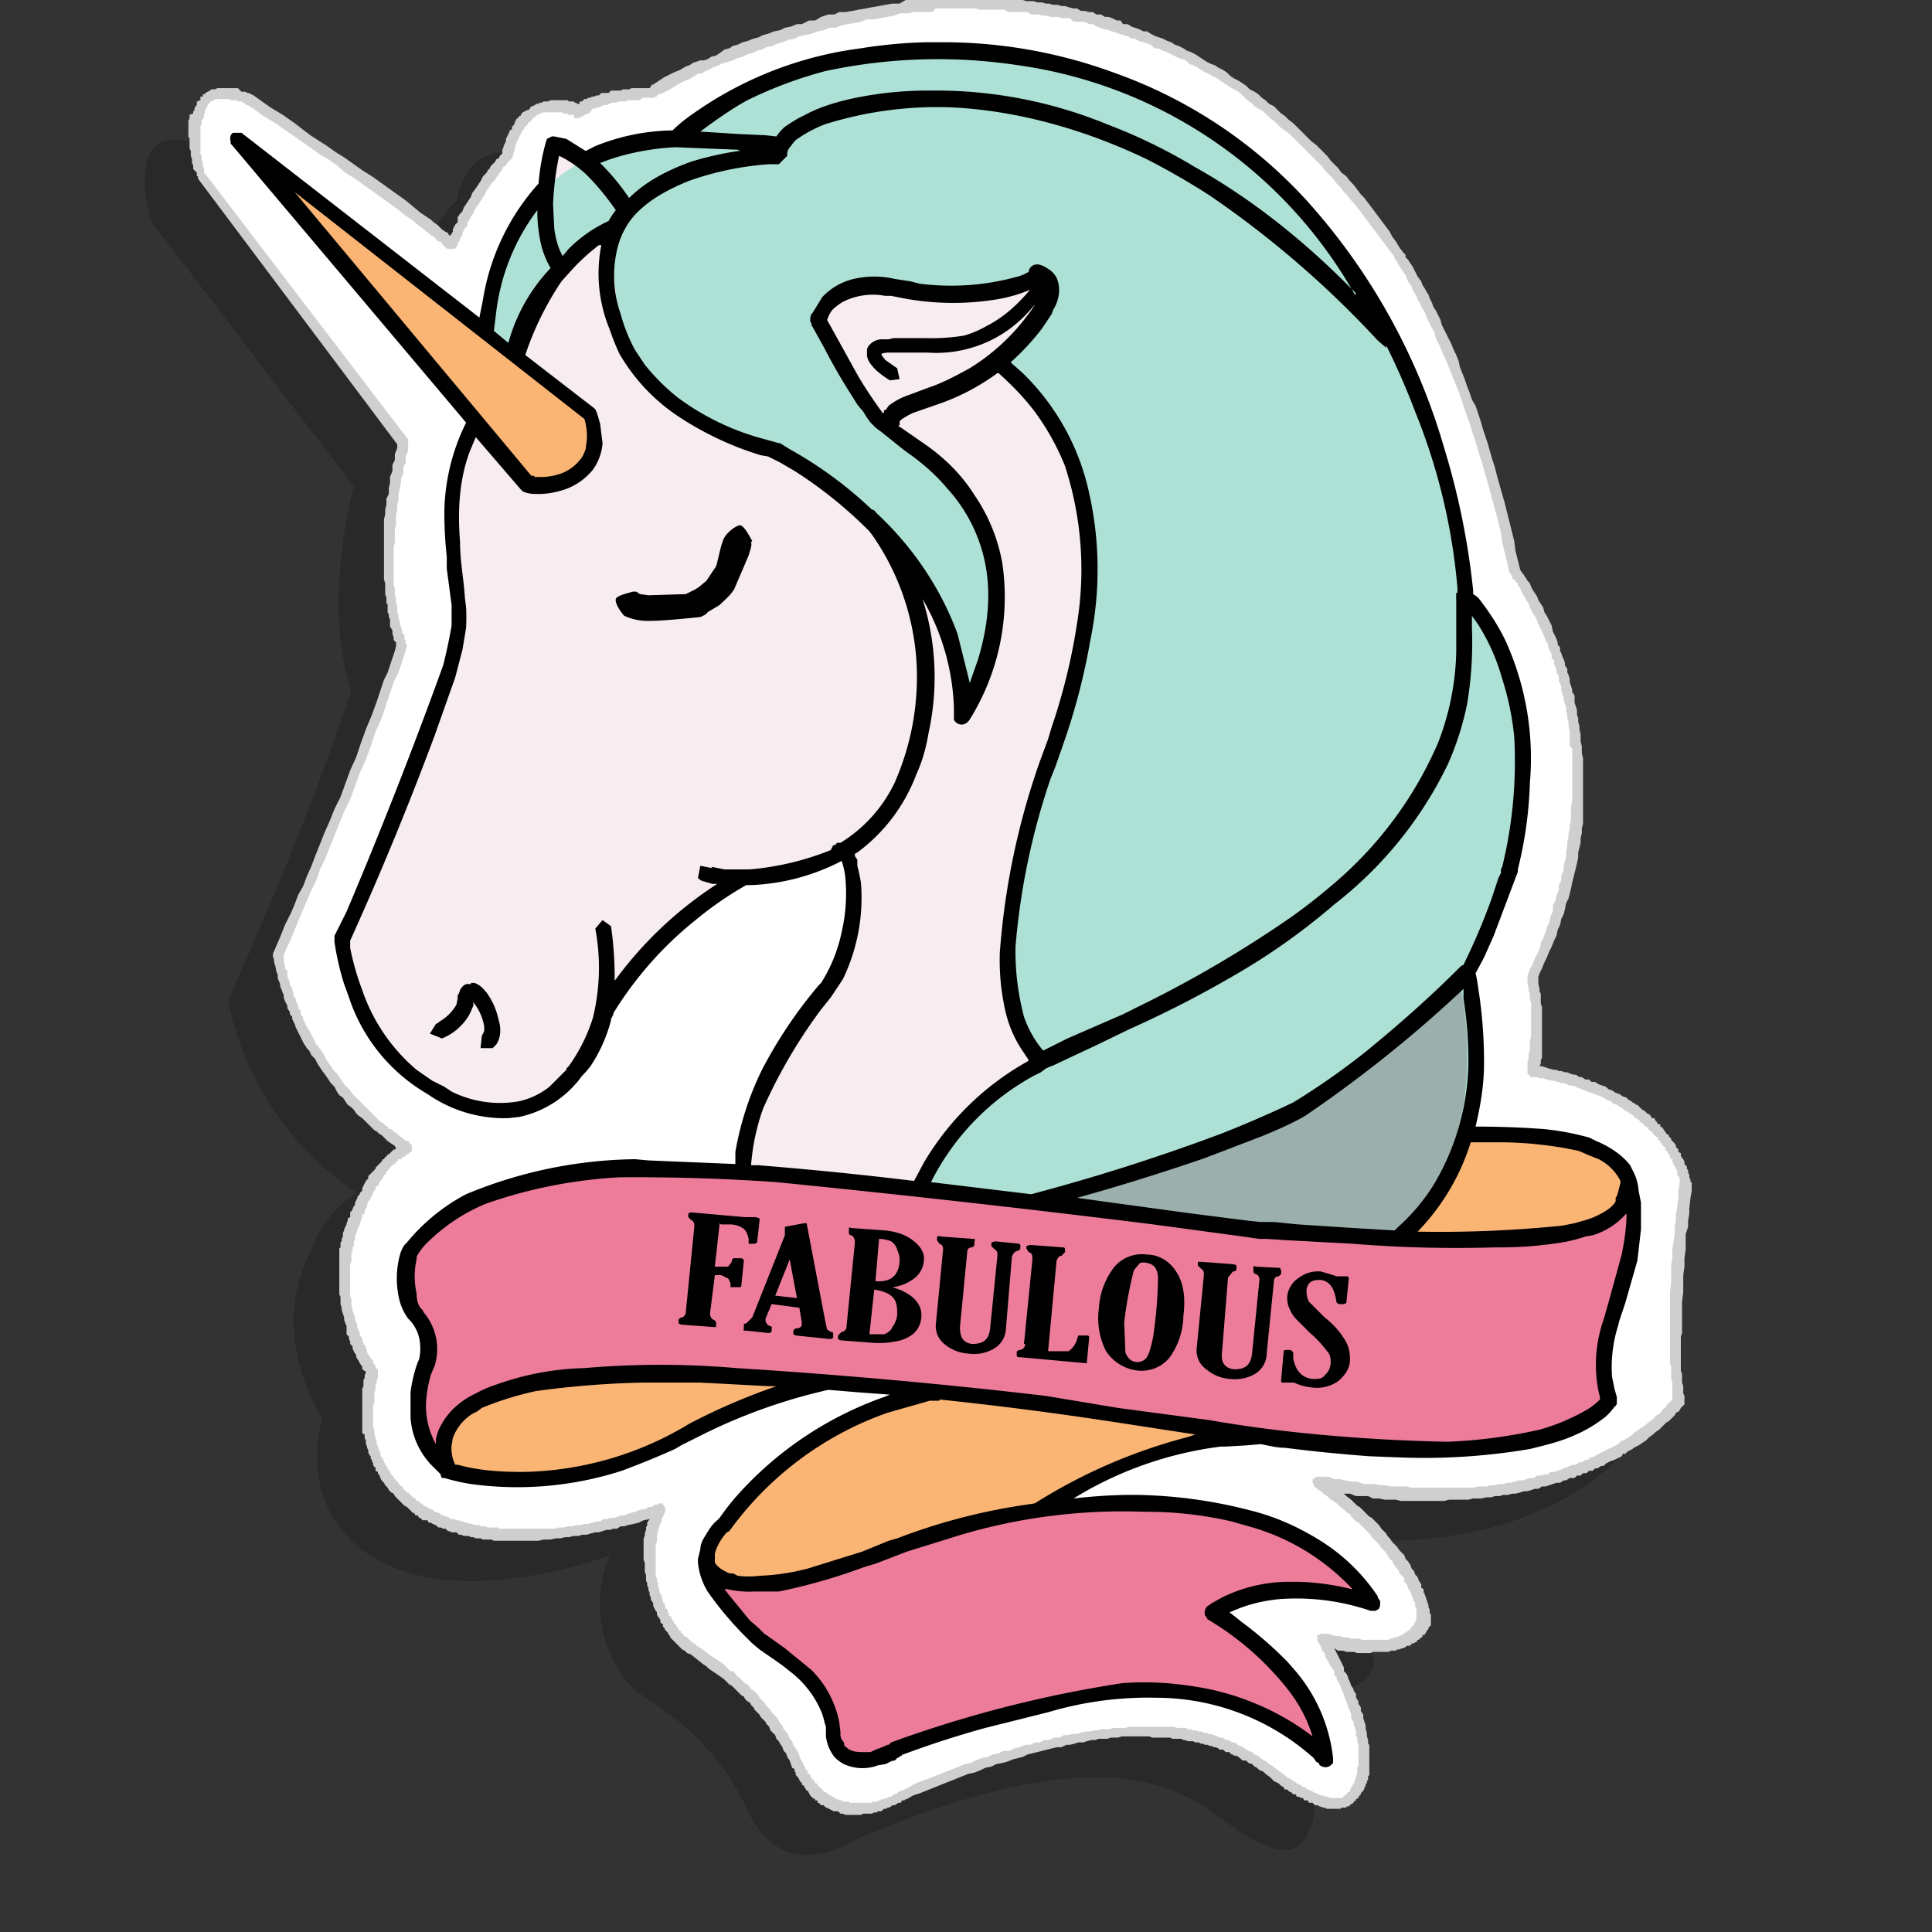
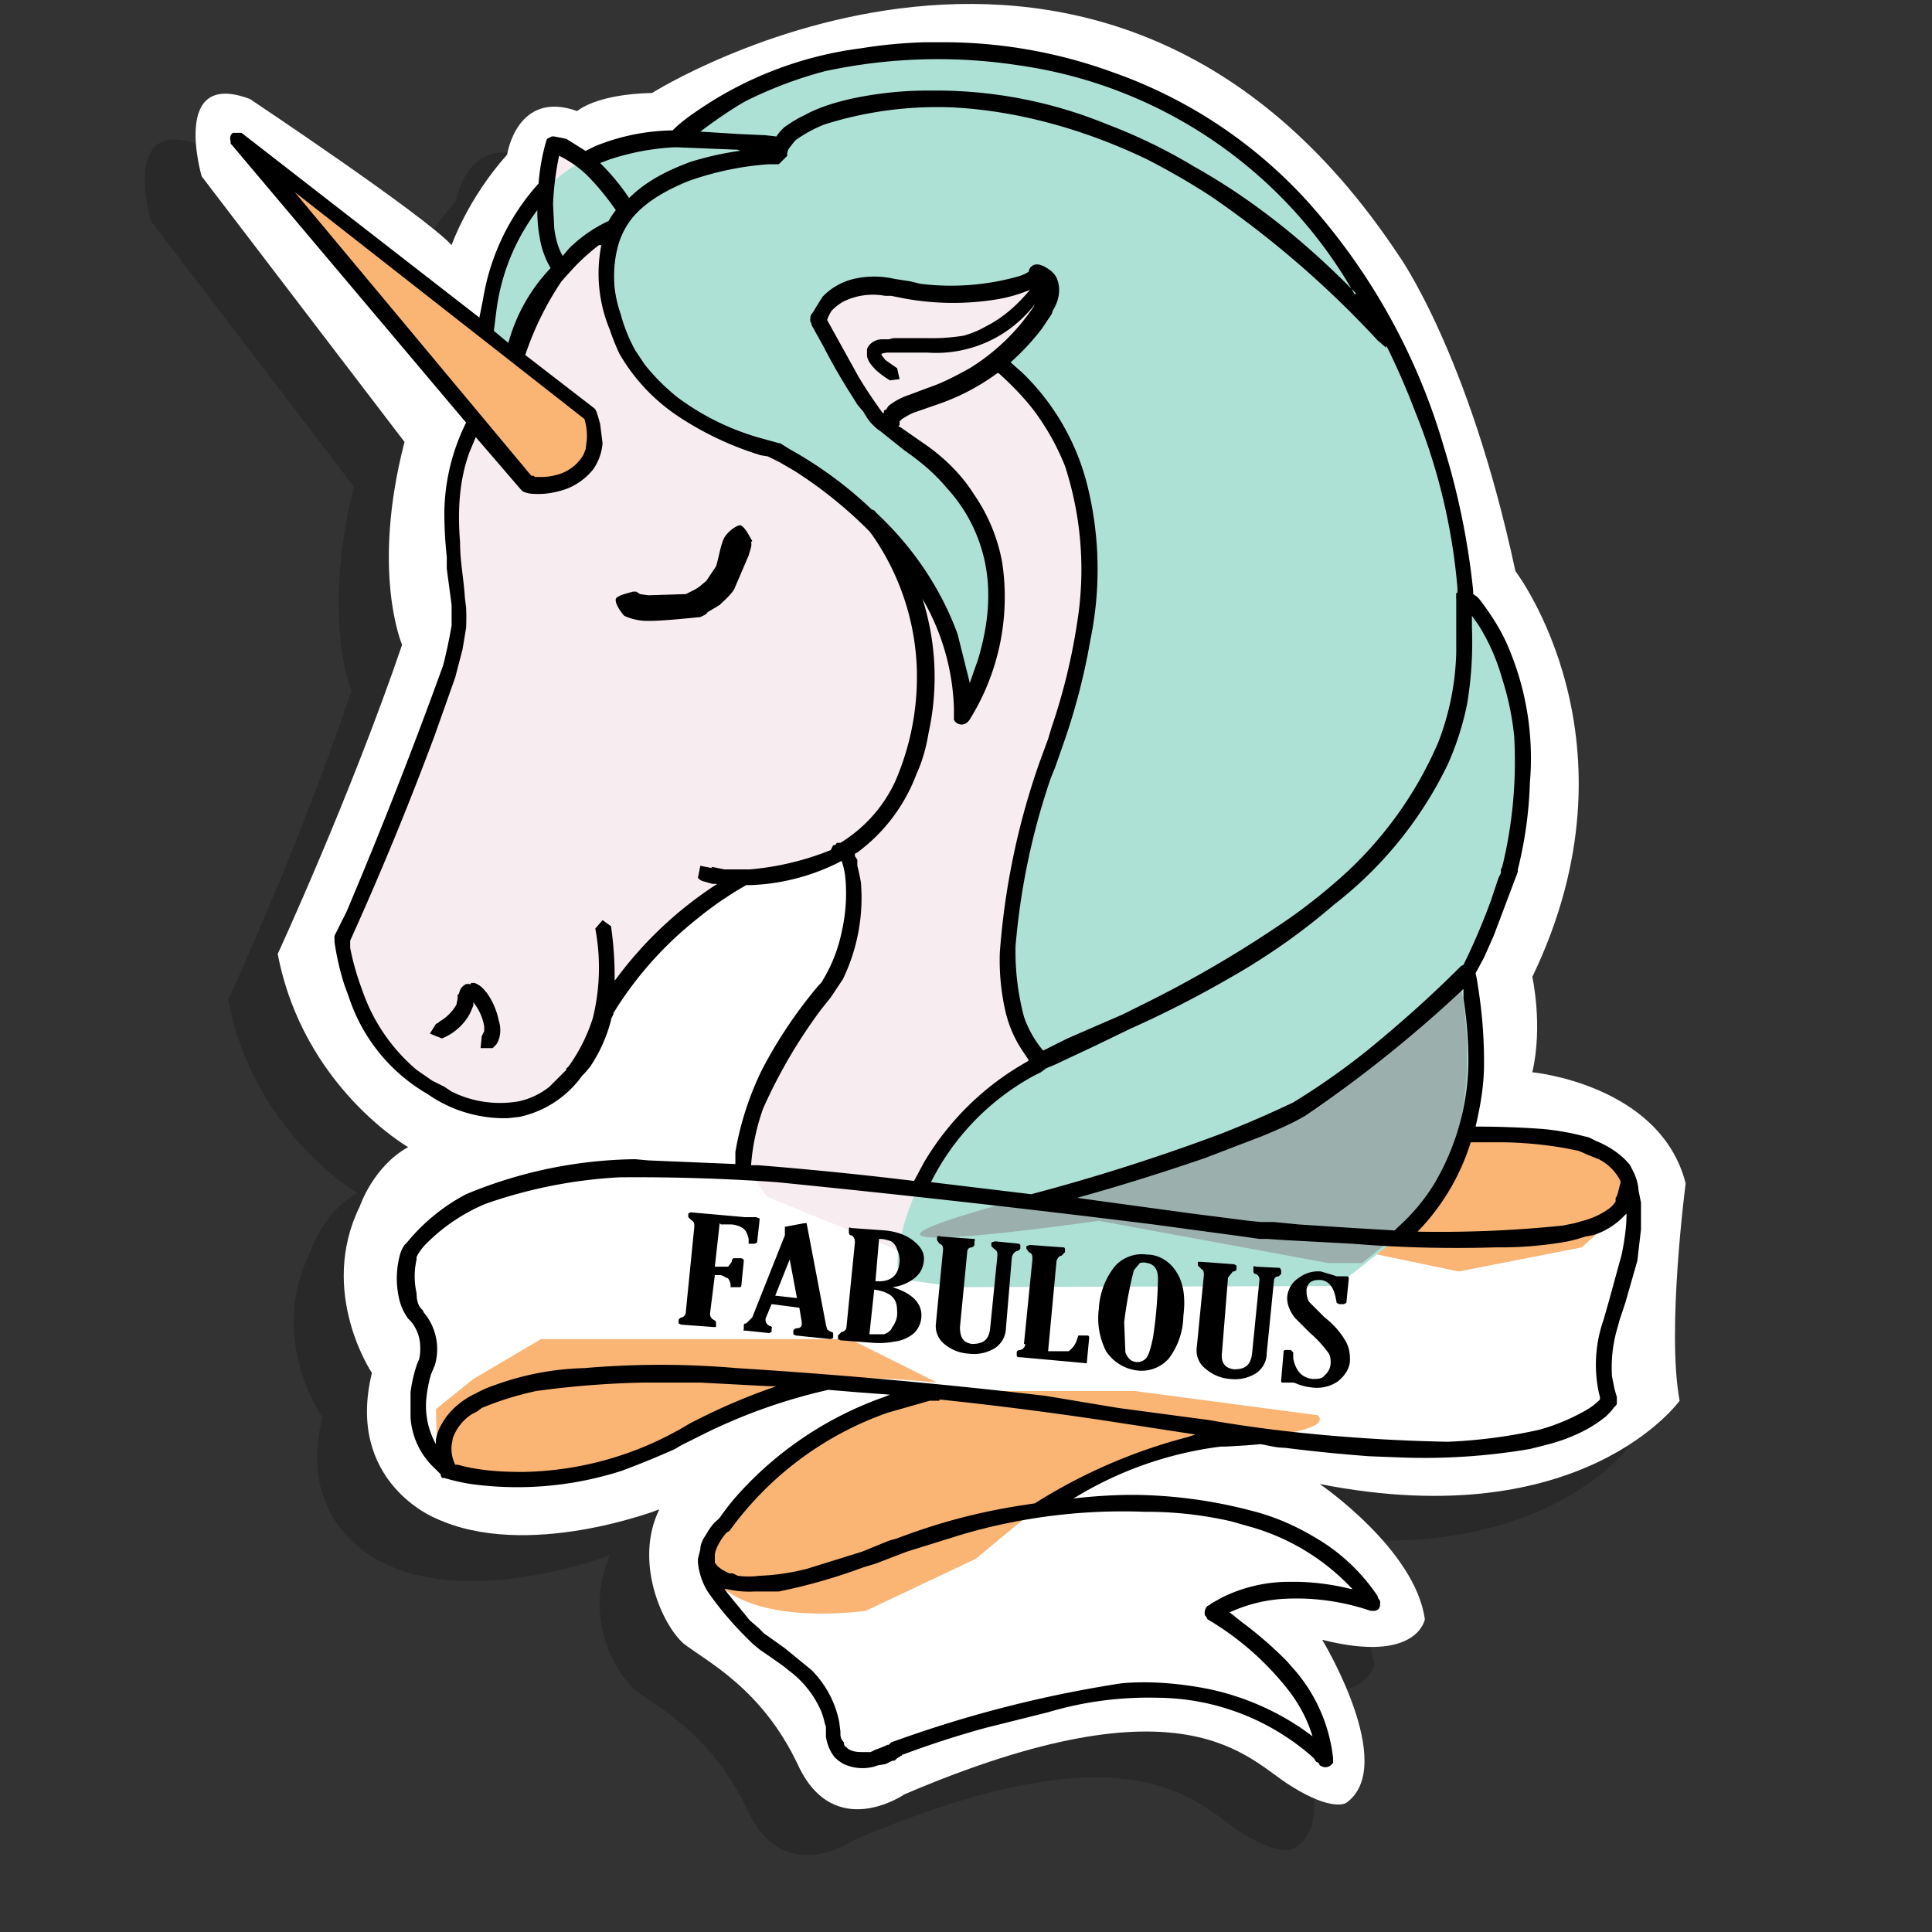
<svg xmlns="http://www.w3.org/2000/svg" viewBox="0 0 16 16" fill-rule="evenodd" clip-rule="evenodd" stroke-linejoin="round" stroke-miterlimit="1.41">
  <rect x="0" y="0" width="16" height="16" fill="#333333" stroke="none" />
  <path d="M1.65 1.2s1.44.96 1.67 1.2c0 0 .13-.37.46-.74 0 0 .08-.54.58-.36 0 0 .15-.15.62-.15 0 0 3.73-2.35 6.19 1.33 0 0 .57.8.96 2.62 0 0 1.08 1.42.14 3.37 0 0 .1.4 0 .78 0 0 1.07.12 1.28.93 0 0-.16 1.21-.06 1.8 0 0-.8 1.11-2.98.68 0 0 .79.54.87 1.12 0 0-.05.38-.85.18 0 0 .64 1.04.2 1.34 0 0-.1.1-.46-.13-.35-.22-.86-.93-3.2.07 0 0-.58.4-.88-.25-.3-.64-.76-.86-.94-1a1.02 1.02 0 0 1-.2-1.11s-1.12.43-1.86.07c0 0-.75-.3-.52-1.21 0 0-.46-.66-.1-1.37 0 0 .1-.33.39-.49 0 0-.86-.5-1.07-1.6 0 0 .6-1.3 1.02-2.56 0 0-.25-.6.02-1.69l-1.68-2.2s-.26-.88.4-.63" fill-opacity=".2" />
  <path d="M2.07.82s1.44.96 1.67 1.21c0 0 .13-.38.46-.75 0 0 .08-.54.58-.36 0 0 .15-.14.62-.15 0 0 3.73-2.35 6.18 1.34 0 0 .58.8.97 2.62 0 0 1.08 1.41.14 3.36 0 0 .09.4 0 .79 0 0 1.06.1 1.27.92 0 0-.16 1.22-.05 1.8 0 0-.8 1.12-2.98.69 0 0 .79.54.87 1.12 0 0-.06.37-.85.17 0 0 .63 1.04.2 1.35 0 0-.11.08-.46-.14-.36-.22-.86-.93-3.2.07 0 0-.58.4-.88-.24-.3-.64-.76-.86-.95-1.01-.18-.16-.41-.68-.2-1.11 0 0-1.1.43-1.86.07 0 0-.74-.3-.52-1.2 0 0-.45-.67-.1-1.38 0 0 .11-.33.4-.49 0 0-.87-.5-1.08-1.6 0 0 .6-1.3 1.03-2.56 0 0-.26-.6.02-1.68l-1.68-2.2s-.26-.89.4-.64" fill="#fff" />
-   <path d="M13.94 11.64l-.02.02-.01.02-.01.01-.02.01-.01.02-.01.01-.02.02-.02.02-.02.01-.02.02-.02.02-.02.02-.03.02-.02.02-.03.02-.03.03-.03.02-.03.02-.02.01-.02.01-.01.01-.02.01-.02.01-.02.02h-.02l-.01.02-.02.01-.02.01-.02.01-.03.01-.02.01-.02.01-.02.02h-.02l-.03.02h-.02l-.02.02h-.03l-.02.02h-.03l-.02.02h-.03l-.02.02H13l-.03.02h-.02l-.03.02h-.03l-.03.01-.03.01-.03.01h-.03l-.03.02h-.03l-.03.01-.03.01h-.03l-.03.01-.04.01h-.03l-.03.01h-.04l-.03.01h-.04l-.03.01h-.04l-.04.01h-.07l-.04.01H12l-.04.01h-.36l-.04-.01h-.09l-.05-.01h-.05l-.04-.02h-.1l-.05-.02h-.05l.02.02.04.03.03.03.02.02.02.01.02.02.02.02.02.02.02.02.02.01.02.02.02.02.02.02.02.03.02.02.02.02.01.02.02.02.02.03.02.02.02.02.02.03.02.02.02.02.01.03.02.02.02.03.01.03.02.02.01.03.02.02.01.03.02.03v.03l.02.01v.03l.01.01v.01l.01.02v.01l.01.02v.01l.01.02v.02l.01.02v.03l.01.01v.09l-.01.01-.01.01v.01l-.01.01-.01.02-.01.01v.01h-.02v.02h-.01l-.01.01-.01.01h-.01l-.01.02h-.01l-.01.01h-.02v.01l-.02.01h-.02l-.01.01-.02.01h-.01l-.02.01h-.02l-.01.01h-.04l-.02.01h-.13l-.02.01h-.11l-.03-.01h-.06l-.03-.01h-.04l-.03-.02.02.04.02.04.02.04.02.04v.03l.02.02.01.02.01.03.01.02.01.03.02.03V14l.02.03v.03l.02.03v.02l.02.03v.03l.02.03v.03l.01.03.01.03v.03l.01.03v.03l.01.03v.03l.01.01v.25l-.01.01v.03l-.01.01v.02h-.01v.02l-.01.01v.01l-.01.02-.02.02v.01l-.01.01-.01.01v.01l-.02.01v.01l-.02.01v.01l-.02.01-.02.02h-.02v.01h-.04l-.01.01h-.11l-.02-.01h-.01l-.03-.01-.02-.01h-.02l-.02-.02h-.03l-.01-.02h-.03l-.01-.02h-.02l-.01-.01h-.02l-.01-.02h-.02l-.02-.02h-.01l-.02-.02h-.02l-.01-.02-.02-.01-.02-.02-.04-.02-.03-.03-.04-.03-.02-.02-.03-.01-.02-.02-.02-.01-.02-.02-.03-.01-.02-.02h-.03l-.02-.02-.03-.02h-.02l-.01-.01h-.01l-.02-.02h-.03l-.02-.02h-.03l-.01-.01-.02-.01h-.02l-.01-.01h-.02l-.02-.01h-.02l-.02-.01h-.02l-.01-.01H9.9l-.02-.01h-.04l-.03-.01H9.8l-.02-.01h-.07l-.02-.01h-.15l-.02-.01h-.23l-.03.01H9.2l-.03.01H9.1l-.03.01h-.03l-.04.01-.03.01h-.04l-.03.01-.04.01h-.03l-.04.02h-.04l-.04.01-.04.01-.04.01-.04.01-.04.01-.04.01-.04.02-.04.01-.04.01-.05.02-.04.01-.05.01-.04.02-.05.01-.04.02-.05.02-.05.01-.05.02-.05.02-.05.02-.05.02-.05.02-.05.02-.05.02-.05.02-.06.02-.05.03H7.5l-.01.01h-.02l-.01.02h-.02l-.03.02h-.02l-.01.01-.02.01h-.01l-.01.01h-.02L7.3 15h-.03l-.01.01h-.02l-.02.01h-.07l-.02.01H7l-.02-.01h-.02L6.94 15H6.9l-.01-.01h-.01l-.01-.01h-.01l-.01-.01h-.01l-.01-.01-.01-.01H6.8l-.01-.01-.01-.01h-.01v-.02h-.02v-.01l-.02-.01-.02-.02-.01-.02-.01-.02h-.01l-.01-.02-.01-.01v-.01l-.02-.01v-.02h-.01l-.01-.02-.01-.02-.02-.02v-.02l-.01-.01v-.02l-.02-.01-.01-.03-.01-.03-.02-.03-.01-.03-.02-.02-.01-.03-.02-.03-.01-.02-.02-.02-.01-.03-.02-.02-.02-.02-.01-.03-.02-.02-.01-.02-.02-.02-.02-.02-.01-.02-.02-.02-.02-.02-.01-.02-.02-.02-.01-.02-.02-.01-.02-.02-.01-.02-.02-.01-.02-.02-.01-.01-.02-.02-.01-.01-.02-.02-.02-.01-.01-.01-.02-.02-.01-.01-.04-.03-.03-.02-.03-.02-.03-.02-.02-.02-.03-.02-.05-.04-.05-.04-.03-.01-.02-.02-.02-.01-.02-.02-.02-.02-.02-.02-.02-.02-.02-.02v-.01l-.01-.01-.01-.02-.01-.01-.01-.01-.01-.02-.01-.01v-.02l-.02-.01v-.02l-.01-.02-.01-.01-.01-.02v-.02l-.01-.01-.01-.02-.01-.02v-.02l-.01-.02-.01-.01v-.02l-.01-.02v-.02l-.01-.02v-.02l-.01-.02v-.02l-.01-.02v-.05l-.01-.02v-.08l-.01-.02v-.18l.01-.02v-.02l.01-.03v-.02l.01-.02v-.02l.02-.03-.05.01-.04.02-.04.01-.05.01-.03.01h-.03l-.03.02h-.03l-.03.01h-.03l-.03.01-.03.01h-.03l-.04.01-.03.01h-.04l-.03.01h-.04l-.04.01h-.03l-.04.01H4.6l-.04.01H4.5l-.04.01h-.37l-.02-.01H4l-.02-.01h-.04l-.02-.01H3.9l-.02-.01h-.04l-.02-.01H3.8l-.02-.02h-.04l-.02-.01h-.01l-.02-.02h-.02l-.02-.01h-.02l-.02-.02H3.6l-.01-.01h-.01l-.01-.01h-.02l-.01-.02H3.5l-.02-.02h-.01l-.01-.02h-.02l-.01-.02h-.01l-.02-.02-.02-.02-.01-.01-.02-.01-.02-.02-.01-.01-.02-.02-.01-.01-.02-.02-.01-.02-.02-.01-.02-.02-.01-.02-.02-.02-.01-.02-.02-.02-.01-.02-.01-.03h-.01v-.02l-.02-.01v-.03H3.1l-.01-.02v-.01l-.01-.02v-.01l-.01-.01v-.02l-.01-.01-.01-.02v-.02l-.01-.02v-.01l-.01-.02v-.03l-.01-.02v-.03L3 11.87v-.37l.01-.02v-.05l.01-.02v-.02l.01-.02v-.01L3 11.34v-.02l-.02-.03-.01-.02-.02-.03v-.02l-.01-.01-.01-.02-.01-.02v-.02l-.02-.02v-.02l-.01-.02v-.02l-.02-.02v-.07l-.01-.02-.01-.03v-.02l-.01-.03-.01-.03v-.02l-.01-.03v-.06l-.01-.02v-.38l.01-.01v-.04l.01-.01v-.02l.01-.02v-.03l.01-.02v-.01l.01-.02.01-.02v-.01l.01-.02v-.02l.02-.01v-.04l.02-.02v-.01l.01-.02.01-.01v-.02l.01-.02.01-.02v-.01l.02-.02v-.01L3 9.86v-.02l.01-.02.01-.02.01-.02.02-.02v-.02l.02-.02.02-.02.02-.02v-.01l.01-.01.01-.01.01-.01.01-.01.01-.01.01-.02h.01l.01-.02h.01l.01-.02h.01l.02-.02.02-.02h.01l.01-.01-.01-.02-.03-.02-.03-.02-.02-.02-.01-.01-.02-.02-.02-.01-.02-.02-.02-.01-.02-.02-.02-.02-.02-.02-.02-.02L3 9.26l-.03-.02-.02-.02-.02-.03-.02-.02-.03-.02-.02-.03-.02-.03-.03-.02-.02-.03L2.77 9l-.03-.03-.02-.03-.02-.03-.03-.04-.02-.03-.02-.03-.02-.04-.03-.03-.02-.04-.02-.02-.01-.02-.01-.01-.01-.02-.01-.02-.01-.02-.01-.02-.01-.02-.01-.02-.01-.02-.01-.03-.01-.02-.01-.02v-.02L2.4 8.4v-.02l-.02-.03v-.02l-.01-.02-.01-.02-.01-.03v-.02l-.01-.02-.01-.03-.01-.02v-.02L2.3 8.1v-.03l-.01-.02L2.28 8l-.01-.03v-.02l-.01-.03V7.9l.03-.07.03-.07.04-.1.05-.1.03-.07.03-.08.04-.07.03-.08.04-.09.03-.08.04-.1.04-.1.04-.09.04-.1.05-.1.04-.11.04-.11.05-.11.04-.12.04-.11.05-.12.04-.11.04-.12.02-.06.03-.06.02-.06.02-.06.02-.06.01-.04v-.03l-.02-.02v-.02l-.01-.03v-.03l-.02-.03v-.06l-.01-.02v-.02l-.01-.02V5H3.2v-.05l-.01-.03v-.09l-.01-.03v-.5l.01-.04v-.04l.01-.04v-.05l.02-.04v-.05L3.23 4v-.05l.02-.05v-.05l.02-.04v-.05l.02-.05v-.03l-1.65-2.2v-.02h-.01v-.03L1.6 1.4v-.03l-.01-.02v-.03l-.01-.03v-.04l-.01-.02v-.08l-.01-.02V1l.01-.02V.95L1.6.94V.92h.01V.9l.01-.02.01-.01V.84h.01l.01-.01h.01V.8h.02V.78h.02V.77l.02-.01.02-.01.01-.01h.03L1.8.73h.17L2 .76h.03l.02.01h.01l.02.01.02.01.07.05.07.05.1.06.1.07.13.1.14.09.07.05.08.05.07.05.07.05.08.05.07.05.07.05.07.05.07.05.06.05.06.05.06.04.03.02.02.02.03.02.02.02.02.02.03.02.02.01.01.02h.01l.02-.03V1.9l.01-.02.01-.02.02-.02V1.8l.02-.03.02-.02.01-.03.02-.03.02-.03.02-.03.01-.03.03-.04.02-.03.02-.03.02-.04.03-.03.01-.02.02-.02v-.01l.02-.02.02-.02.01-.02.02-.01.01-.02.02-.02v-.03l.01-.02v-.01l.01-.02.01-.02v-.02l.01-.02.01-.02.01-.02v-.01l.02-.01v-.02l.02-.02v-.01L4.27 1l.01-.02h.01L4.3.96h.01l.01-.02.01-.01.02-.01.02-.01h.01L4.4.88h.01l.02-.01.01-.01h.02l.01-.01h.02L4.5.84h.04l.02-.01h.14l.01.01h.04l.01.01h.01l.01.01h.02V.84h.02l.02-.02h.02l.01-.01h.02L4.9.8h.02l.02-.01h.02l.02-.02h.06l.02-.02h.08l.02-.01h.05l.02-.01h.15L5.4.7h.01l.03-.02.03-.02.03-.02.04-.02.04-.02.05-.02.05-.03.03-.01.03-.02.03-.01L5.8.5h.03l.03-.01.03-.02.04-.01.03-.02L6 .41 6.04.4l.03-.02.04-.01.04-.02.04-.01.05-.02.04-.01.04-.02.04-.01.05-.02.05-.01.04-.02.05-.01L6.6.2h.04L6.7.17h.05L6.8.14l.06-.02h.05L6.95.1H7l.06-.01.05-.01.06-.01.05-.01.06-.01.05-.01.06-.01h.06L7.5 0h.3l.03-.01h.53L8.4 0h.07l.03.01h.06l.03.01h.04l.03.01h.03l.03.01h.04l.03.01h.03l.03.01.04.01h.03l.03.02h.03l.04.01h.03l.03.02h.04l.03.02h.03l.03.01.04.02h.03L9.3.2h.04l.03.02.03.01.03.01.04.02h.03l.03.02.04.02.03.01.03.01.04.02.03.01.03.02.03.01.04.02.03.02.03.01.04.02.03.02.03.02.03.02.04.02.03.01.03.02.04.02.03.02.03.03.03.02.04.02.03.02.03.02.03.03.04.02.03.02.03.03.03.02.03.03.04.02.03.03.03.03.03.02.03.03.04.03.03.03.03.03.03.03.03.03.03.03.04.03.03.03.03.03.03.03.03.04.03.03.03.03.03.04.04.03.03.04.03.03.03.04.03.04.03.03.03.04.03.04.03.04.03.04.03.04.03.04.03.04.02.04.03.04.03.05.03.04.02.02v.02l.02.02.02.03.02.03.02.04.02.04.03.04.01.03.02.03.01.02.02.03.01.03.02.04.01.03.02.03.02.04.02.04.01.04.02.04.02.04.02.04.02.04.02.05.02.04.02.05.01.05.02.05.02.05.02.06.02.05.02.06.03.05.02.06.02.06.02.07.02.06.02.06.02.07.02.07.02.06.02.08.02.07.02.07.02.07.02.08.02.08.02.08.02.08.01.08.02.08.02.08.02.03.01.01.01.02.01.01.01.02.02.02.01.03.01.02.02.03.02.03.01.03.02.03.02.03.01.04.02.03.02.04.02.04.01.05.02.04.01.02.01.03v.02l.02.02v.03l.01.02.01.03.01.02.01.03v.02l.02.03v.03l.01.02.01.03v.03l.01.03.01.03v.02l.02.03v.06l.01.03.01.03v.04l.01.03v.03l.01.03v.03l.01.04v.06l.01.04v.06l.01.04v.54l-.01.04v.04l-.01.04v.04l-.01.04-.01.04v.04l-.01.05-.01.04-.01.04-.01.04-.01.04-.01.05-.01.04-.01.04-.02.04-.01.05-.01.04-.02.04-.01.05-.02.04-.01.05-.02.04-.02.05-.02.04-.02.05-.02.04-.02.05-.02.04-.01.03v.06l.01.04v.02l.01.02v.08l.01.03v.42l-.01.02v.03l-.01.02h.02l.03.01.03.01.04.01h.02l.02.01h.02l.03.01h.02l.02.01.03.01h.02l.03.02h.02l.03.02h.03l.02.02h.03l.03.02.03.01.03.01.02.02.03.01.03.02.03.01.03.02.03.01.02.02.02.01.01.01.02.01.01.01h.01l.02.02.01.01.01.01.02.01.01.01.01.01.02.01.01.01.01.02h.02l.01.02.01.01.01.02h.02v.02l.02.01.01.02.01.01.01.02.02.01v.01l.02.02v.01l.02.02.01.01.01.02v.01l.02.02v.02l.02.01v.02l.01.02.01.01.01.02v.02l.02.02v.02l.01.01v.02l.01.02v.02l.01.02v.02h.01v.07l-.01.06-.01.09v.04l-.01.06v.05l-.02.06v.13l-.01.07v.07l-.01.07v.14l-.01.08v.26l-.01.03v.28l.01.03v.07l.01.03v.06l.01.02v.07l-.01.01zm-8.48.81h.03v.01l.01.01v.01h.01v.03l-.01.03-.01.02-.01.02v.02l-.01.02-.01.01v.02l-.01.02v.02l-.01.02v.06l-.01.02v.26l.01.02v.02l.01.02v.03l.01.02v.02l.01.02.01.01v.02l.01.02v.02l.01.01.01.02v.02l.02.01v.02l.01.01v.02l.02.01v.01l.01.02.01.01v.01l.02.02.01.02.01.01v.01l.02.01v.01l.01.01h.01v.02h.02v.01h.01l.02.02.02.02.02.01.02.02.05.03.05.04.03.02.03.02.03.02.03.02.03.03.03.03h.02l.02.02.01.02.02.01.02.02.01.01.02.02.02.01.02.02.01.02.02.01.02.02.02.02.01.02.02.02.02.02.01.02.02.02.02.02.01.02.02.02.02.02.02.03.01.02.02.02.01.03.02.02.02.03.01.03.02.02.01.03.02.03.02.03.01.03.01.03.02.03v.01l.01.01.01.02v.01l.01.01.01.01v.02h.02v.02l.01.01v.01l.02.01v.01l.01.01v.01h.02v.02h.01l.01.01v.01h.02v.02h.01l.01.01.02.01.01.01h.01v.01h.02v.01h.01l.01.01h.01v.01h.02l.01.01h.03v.01h.05l.01.01h.18l.01-.01h.03l.02-.01h.01l.01-.01h.02l.02-.01h.01l.01-.01h.02l.02-.02h.01l.02-.01.01-.01h.01v-.01h.02l.06-.03.05-.03.05-.02.06-.02.05-.02.05-.02.05-.02.05-.02.05-.02.05-.02.05-.01.04-.02.05-.02.05-.01.04-.02.05-.01.04-.02h.05l.04-.02.04-.01.05-.02h.04l.04-.02h.04l.04-.02h.04l.04-.02h.04l.04-.02h.03l.04-.01h.04l.03-.01.04-.01h.03l.04-.01h.03l.03-.01h.07l.03-.01h.1l.03-.01h.37l.03.01h.07l.02.01h.02l.02.01h.02l.03.01h.02l.02.01h.02l.02.01h.02l.02.01h.01l.02.01.02.01h.02l.02.01.01.01h.02l.02.01.01.01h.02l.02.01.01.01.02.01h.01l.03.02.03.02.03.01.02.02.03.01.02.02.03.02.02.01.02.02.02.01.04.03.04.03.04.03.01.01.02.01.02.01.01.01.02.01.01.01.02.01h.01l.02.02h.01l.02.01v.01h.02l.01.01h.02v.01l.03.01.02.01.02.01h.02l.02.01H11l.01.01h.11l.01-.02h.01l.02-.02v-.01h.02v-.02l.01-.01v-.01l.01-.01.01-.02.01-.02v-.02h.01v-.02l.01-.02v-.06h.01v-.18l-.01-.03v-.03l-.01-.02v-.03l-.01-.03-.01-.03v-.02l-.02-.03v-.03l-.01-.03-.01-.02-.01-.03-.01-.03-.01-.02-.01-.03-.01-.03-.01-.02-.01-.03-.01-.02-.02-.03v-.02l-.02-.02v-.03l-.03-.04-.02-.04-.02-.03-.01-.04-.02-.02-.01-.03-.01-.02-.01-.01v-.01l-.01-.01v-.05h.02v-.01H11l.03.01.04.01h.03l.03.01h.03l.03.01h.06l.03.01h.22l.01-.01h.02l.01-.01h.03l.01-.01h.02v-.01h.02v-.01l.02-.01.01-.01h.01v-.01h.02v-.02h.01v-.01h.01v-.01h.01v-.02h.01v-.01l.01-.02v-.1h-.01v-.03l-.01-.02-.01-.02v-.02h-.01v-.02l-.01-.01v-.02h-.01l-.01-.02-.01-.03-.02-.02v-.03l-.02-.02-.02-.02-.01-.03-.02-.02-.02-.03-.01-.02-.02-.02-.02-.03-.01-.02-.02-.02-.02-.02-.02-.03-.02-.02-.02-.02-.02-.02-.01-.02-.02-.02-.02-.02-.02-.02-.02-.02-.02-.02-.02-.01-.02-.02-.02-.02-.01-.02-.02-.01-.02-.02-.04-.03-.03-.03-.03-.02-.03-.02-.02-.02-.03-.02-.02-.02-.02-.01-.02-.02h-.01v-.01h-.01v-.02l-.01-.01v-.03h.01v-.01h.01l.01-.01h.1l.05.02h.05l.04.01.05.01h.05l.05.02h.09l.05.01h.04l.05.01h.13l.04.01h.51l.04-.01h.07l.03-.01h.04l.03-.01h.04l.03-.01h.03l.03-.01.04-.01h.03l.03-.01.03-.01h.03l.03-.02h.03l.03-.01h.03l.02-.02h.03l.03-.01.03-.01.02-.01.03-.01.02-.01.03-.01h.02l.03-.02h.02l.03-.02h.02l.02-.02h.02l.03-.02.02-.01.02-.01.02-.01.02-.01.02-.01.02-.01.02-.01.02-.01.02-.01.01-.01.02-.02h.02l.02-.02h.01l.02-.02h.01l.03-.03.03-.02.03-.02.03-.02.02-.02.03-.02.02-.02.02-.02.02-.01.02-.02.01-.02.02-.01.01-.02.01-.01.01-.01.01-.01.01-.01.01-.01v-.14l-.01-.03v-.1l-.01-.03v-.59l.01-.08v-.14l.01-.07v-.07l.01-.06.01-.07v-.06l.01-.05v-.05l.01-.05.01-.09v-.06l.01-.04v-.05l-.01-.02-.01-.01V9.7l-.01-.02v-.01l-.02-.02v-.01l-.01-.02V9.6l-.02-.01v-.02l-.01-.01-.01-.02-.01-.01-.01-.01V9.5l-.02-.01v-.01l-.02-.02v-.01l-.02-.01v-.02l-.02-.01-.01-.01-.01-.01-.01-.02h-.01l-.02-.02v-.01l-.02-.01-.01-.01-.01-.01-.01-.01-.02-.01v-.01l-.02-.01-.01-.01-.02-.01v-.01l-.02-.01-.01-.01-.02-.01-.01-.01h-.01l-.02-.02-.02-.01-.03-.02-.03-.01-.02-.02-.03-.01-.03-.02-.02-.01-.03-.01-.03-.01-.02-.01-.03-.01-.03-.01-.02-.01-.03-.01-.02-.01-.03-.01H13l-.02-.01-.03-.01h-.02l-.02-.01h-.02l-.02-.01h-.02l-.04-.01-.03-.01h-.03l-.02-.01h-.05l-.01-.01-.01-.01-.01-.01v-.1l.01-.02v-.05l.01-.02v-.08l.01-.04V8.3l-.01-.02v-.05l-.01-.02v-.03l-.01-.03v-.07l.02-.05.02-.04.02-.05.02-.04.02-.04.01-.05.02-.04.02-.05.01-.04.02-.04.01-.05.02-.04V7.5l.02-.04.01-.04.02-.05v-.04l.02-.04v-.04l.02-.04v-.04l.01-.04.01-.04v-.04l.01-.04v-.04l.01-.04V6.9l.01-.04v-.03l.01-.04v-.11l.01-.04V6.2L13 6.18v-.13l-.01-.03v-.04l-.01-.03v-.03l-.01-.03v-.03l-.01-.03-.01-.03v-.02l-.01-.03-.01-.03v-.03l-.01-.03-.01-.02V5.6l-.02-.03v-.02l-.01-.03-.01-.02v-.03l-.02-.02v-.03l-.01-.02-.01-.02-.01-.03v-.02l-.02-.02V5.3l-.02-.05-.02-.04-.02-.04-.01-.03-.02-.04-.02-.03-.02-.04-.01-.03-.02-.03-.01-.02-.02-.03-.01-.02-.01-.03-.02-.02v-.02l-.02-.01V4.8h-.02l-.01-.03v-.01h-.01v-.01l-.01-.01-.02-.09-.02-.08-.02-.08-.01-.08-.02-.08-.02-.08-.02-.07-.02-.07-.02-.08-.02-.07-.02-.07-.02-.07-.02-.06-.02-.07-.02-.06-.02-.06-.02-.07-.02-.05-.02-.06-.02-.06-.02-.06-.02-.05-.02-.05-.02-.05-.02-.05-.02-.05-.02-.05-.02-.04-.02-.05-.02-.04-.02-.04-.01-.05-.02-.03-.02-.04-.02-.04-.01-.03-.02-.04-.02-.03-.01-.03-.02-.03-.01-.03-.02-.03-.01-.02-.01-.03-.03-.04-.02-.05-.02-.03-.02-.03-.02-.03-.01-.02-.01-.02h-.01v-.02l-.03-.04-.03-.04-.03-.04-.03-.04-.03-.04-.03-.04-.03-.04-.03-.04-.03-.04-.03-.04-.03-.04-.03-.03-.03-.04-.03-.03-.03-.04-.03-.03-.03-.04-.03-.03-.03-.03-.03-.04-.03-.03-.03-.03-.03-.03-.03-.03-.03-.03-.03-.03-.03-.03-.03-.03-.03-.03-.04-.03-.03-.02-.03-.03-.03-.03-.03-.02-.03-.03-.03-.03-.04-.02-.03-.02-.03-.03-.03-.02L10.3.8l-.03-.03-.03-.02-.04-.02-.03-.02-.03-.02-.03-.02-.03-.02-.04-.02-.03-.02L9.98.6 9.95.58 9.92.56 9.88.54 9.85.53 9.82.5 9.79.49 9.76.48 9.72.46 9.7.45 9.66.43 9.63.42 9.59.4h-.03L9.53.37 9.5.36 9.47.35 9.43.34 9.4.32h-.03L9.34.3 9.3.29 9.27.28 9.24.27 9.21.26 9.18.25 9.14.24 9.11.23 9.08.22 9.05.2h-.03L8.98.18h-.09L8.86.15h-.07L8.76.14H8.7L8.67.13h-.03L8.6.12h-.06L8.51.1h-.16L8.32.08h-.21L8.08.07h-.33L7.72.1h-.15l-.05.01h-.06L7.4.13l-.05.01-.06.01-.05.01h-.06l-.05.02-.05.01-.06.01-.05.01-.05.02h-.05l-.05.02-.05.01-.05.02-.05.01-.05.01-.04.02-.05.01-.05.02-.04.01-.04.02-.05.01-.04.02-.04.01-.04.02-.04.01-.04.02-.04.01-.04.02-.03.01L6 .52l-.03.01-.04.02-.03.01-.03.02-.03.01-.03.02h-.03l-.03.02-.03.02-.05.02-.04.02-.05.03-.03.02-.04.02-.02.01-.03.01-.02.01V.8h-.02v.01h-.1L5.3.83h-.1l-.02.01h-.05L5.1.85h-.03l-.02.01-.03.01H5l-.02.01-.02.01h-.02L4.93.9H4.9v.02h-.01l-.01.02h-.02l-.01.01h-.01l-.01.01-.01.01H4.8l-.01.01h-.03L4.75.95H4.7V.94h-.04V.93H4.5l-.02.01h-.01l-.01.01h-.01l-.01.01-.01.01h-.01L4.4 1l-.01.01h-.01l-.01.02-.02.02-.01.01v.01l-.01.01-.01.01v.01l-.01.01v.01l-.01.01v.01l-.01.01v.01l-.01.01v.01l-.01.02v.02l-.01.01v.03l-.01.01v.02l-.01.02-.02.02-.02.02-.01.02-.02.01-.01.02-.01.02-.02.02v.01l-.02.02-.01.02-.03.03-.02.03-.02.03-.02.04-.02.03-.02.03-.02.03-.02.03-.01.03-.02.02-.01.03-.02.02v.03l-.02.02-.01.02-.01.02v.02l-.02.02v.02L3.8 2l-.01.02v.01l-.01.01v.01h-.01v.01H3.7l-.02-.02-.01-.01-.01-.01L3.65 2h-.02l-.02-.02-.02-.02-.02-.01-.02-.02-.03-.02-.02-.02-.03-.02-.06-.05-.06-.04-.06-.05-.07-.05-.07-.05-.07-.05-.07-.05-.07-.05-.08-.05-.07-.06-.07-.05-.07-.04-.14-.1-.13-.09-.1-.07-.1-.06L2.1.9 2.05.87h-.01L2.02.85h-.01L2 .84h-.03L1.96.83H1.9V.82h-.12v.01h-.02v.01h-.02v.01l-.01.01h-.01v.01L1.71.9H1.7v.03l-.01.01v.03L1.67 1v.03l-.01.01v.24l.01.01v.03l.01.03v.02l.01.03v.03l.01.01 1.68 2.2v.09l-.02.05v.05l-.02.04v.05l-.02.05V4l-.01.05-.01.04v.05l-.01.04v.04l-.01.04v.08l-.01.04v.11l-.01.04v.32l.01.02v.06l.01.02V5l.01.02v.05l.01.02v.03l.01.02v.02l.01.03.01.03v.02l.02.02v.04h.01v.03l.01.01v.01l-.02.07-.02.06-.02.06-.02.05-.03.06-.02.06-.04.12-.04.12-.05.11-.04.12-.04.11-.05.11-.04.11-.04.11-.05.1-.04.1-.04.1-.04.1-.04.1-.04.08-.03.09-.04.08-.03.07-.03.07-.03.07-.05.12-.04.1-.03.06-.02.05v.06l.01.02v.03l.02.02v.05l.01.02.01.02v.03l.02.02v.02l.01.02v.03l.02.02v.02l.01.02.01.02v.02l.02.02v.03l.02.02v.02l.01.02.01.02.01.02.01.02.01.01.01.02.01.02.01.02.01.02.01.02.01.02.01.01.03.04.02.03.02.04.02.03.02.03.02.03.03.03.02.03.02.03.02.03.03.03.02.02.02.03.02.02.03.03.02.02.02.02.02.02.02.02.02.02.02.02.02.02.02.02.02.02.02.01.02.02.02.01.01.02h.02l.02.02.03.02.02.02.03.02.01.01.02.01h.01l.01.01.01.02h.01v.06H3.4l-.01.01-.02.01-.02.02h-.01l-.01.01-.01.01H3.3l-.01.02h-.01l-.01.02h-.01l-.01.01-.01.01-.01.01-.01.01v.01l-.02.01v.01l-.01.02h-.01l-.01.03-.02.02-.01.02-.01.02-.02.01v.02l-.02.02v.02l-.01.01-.01.02v.01l-.02.02-.01.03V10h-.01v.01l-.01.02v.02l-.02.01v.02l-.01.02v.01l-.01.02v.01l-.01.02-.01.02v.01l-.01.02v.01l-.01.02v.03l-.01.01v.04l-.01.01v.03l-.01.02v.07l-.01.02v.26l.01.03v.05l.01.03v.02l.01.02.01.03v.02l.01.02.01.03V11l.01.02.01.02v.02l.02.02v.02l.01.02v.01l.02.02v.02l.01.01v.02l.02.03.01.02.02.02v.02l.02.02v.02h.01v.01h.01v.07l-.01.02v.02l-.01.02v.04l-.01.02v.09l-.01.02v.18l.01.02v.04l.01.02v.02l.01.02v.02l.01.02v.01l.01.01v.02h.01v.03l.01.02h.01v.02l.01.01v.01l.01.01v.01l.01.01.01.02.02.03.01.02.02.02v.01l.02.02.02.02.01.02.02.01.01.02.01.01.02.02h.01l.02.02.01.01.02.02h.01l.01.02h.02l.01.02h.01l.02.02.02.01h.01l.02.02h.02l.02.02h.02v.01h.02l.02.02h.02l.01.01h.02l.02.02h.03l.02.01h.02l.02.01h.02l.01.01h.02l.02.01h.02l.02.01h.04l.01.01h.04l.02.01h.08l.02.01h.45l.04-.01h.04l.03-.01h.04l.03-.01h.04l.03-.01h.03l.04-.01.03-.01h.03l.03-.02h.03l.03-.01h.03l.03-.01.02-.01h.03l.05-.02.04-.01.05-.02h.03l.03-.02h.03l.02-.02h.03z" fill="#cfcfcf" />
  <path d="M7.92 11.51s-1.09.01-1.93 1.12c0 0-.34.3.05.56.39.26 1.13.15 1.13.15l.91-.43.35-.29s.83-.65 1.76-.7c.93-.06.72-.2.72-.2l-1.51-.2H7.92zm-.88-.42l.72.36c-.52-.04-1-.15-2.12.45-1.08.58-1.94.28-1.94.28l-.08-.17-.01-.34.31-.25.56-.33h2.56zm6.46-1.12s.2-.6-1.13-.57c-1.33.02-1.03.06-1.03.06l-.41.83 1.15.24 1.02-.2.4-.36z" fill="#fab574" />
  <path d="M4.66 2.21a.89.89 0 0 1-.05-.07c-.19-.34-.02-.95-.02-.95.33.1.61.56.61.56l.01.08a.6.6 0 0 1 .29 0c.63.15 4.07.01 4.07.01L10 2.9l.1 2.6-.6 2.33-.9 1.97-1.15.56-1.1-.45-.19-.28s-.06-.5.65-1.4c.36-.46.27-1.13.17-1.2 0 0-.22.19-.83.24 0 0-.74.39-1.15 1.1 0 0-.35 1.4-1.55.56-.54-.37-.63-1.15-.63-1.15s.98-2.2.98-2.63c0-.42-.28-1.3.32-1.9.21-.21.23-.6.23-.6s.12-.22.3-.43z" fill="#f7ecef" />
  <path d="M5.6 1.14C5.66 1.07 6.7.13 8.62.51c2.73.54 3.43 3.4 3.51 4.44 0 0 .75.63.36 2.25 0 0-.29.81-.35.84 0 0 .39 1.48-.6 2.24l-.47.37-3.14.01-.42-.06c-.21.1-.04-1.25 1.11-1.81 0 0-.69-.45.08-2.56.77-2.1-.07-2.93-.4-3.2-.03-.02.64-.7.38-.67-.46.03-1.38.04-1.45.02-.36-.13-.33.12-.42.3l.54.87c1.56.88.6 2.37.6 2.37.02-1.43-1.52-2.19-1.52-2.19s-.97-.21-1.27-.88c-.03-.05-.1-.86-.12-.92l-.35.31c-.2.2-.32.45-.39.71l-.28-.06S3.97 1.2 5.59 1.14zm.82.1c0 .02-.02.03-.03.04h.05l.02-.02-.04-.01zm-.33-.07z" fill="#ade1d5" />
  <path d="M12.08 8.09c.04.16.32 1.5-.6 2.21l-.2.16H11l-1.9-.35s-3.26.47-.11-.32c2.02-.5 2.76-1.23 3.08-1.7z" fill="#9bafad" />
-   <path d="M5.85 12.93s.06.48 1.47-.08c1.4-.56 3.39-.63 4.05.43 0 0-.76-.29-1.32.07 0 0 .9.51.93 1.22 0 0-.68-.82-2.12-.5-1.44.32-1.45.43-1.45.43s-.47.26-.5-.18c-.04-.44-.52-.65-.63-.76-.17-.16-.42-.42-.43-.63zm7.63-3.14c.05.09.14.37-.13 1.11-.14.41-.02.7-.02.7s-.3.5-1.91.4c-1.62-.11-2.37-.44-5.32-.6-2.95-.17-2.39.76-2.39.76s-.4-.2-.19-.84c.1-.28-.08-.43-.08-.43-.12-.15-.1-.47-.03-.54 0 0 .3-.59 1.64-.67 1.34-.08 5.21.5 5.4.5 1.05.07 2.76.24 2.99-.2 0 0 .05-.13.03-.2l-.03-.03c.02 0 .03.02.04.04z" fill="#ed7c9a" />
  <path d="M4.88 3.42L1.97 1.16l2.39 2.83c.08.08.73 0 .52-.57z" fill="#fab574" />
  <path d="M7.37 11.55l-.27-.02-.24-.02a4.61 4.61 0 0 0-1.02.36l-.2.1-.05.03a7.06 7.06 0 0 1-.44.18 2.82 2.82 0 0 1-1.25.11 1.63 1.63 0 0 1-.22-.05h-.02l-.01-.02v-.01l-.02-.02-.03-.03a.63.63 0 0 1-.2-.42v-.21a1.15 1.15 0 0 1 .06-.25l.01-.02a.38.38 0 0 0 .01-.11.33.33 0 0 0-.08-.21l-.02-.02a.45.45 0 0 1-.08-.19.75.75 0 0 1 .01-.33.27.27 0 0 1 .04-.09l.02-.02a1.59 1.59 0 0 1 .49-.4 3.75 3.75 0 0 1 1.4-.29l.11.01.72.03v-.1a2.51 2.51 0 0 1 .22-.68 3.79 3.79 0 0 1 .47-.7l.02-.02a1.26 1.26 0 0 0 .17-.42A1.42 1.42 0 0 0 7 7.26a.6.6 0 0 0-.03-.13 1.77 1.77 0 0 1-.75.2h-.04a2.92 2.92 0 0 0-.42.29 3 3 0 0 0-.68.77v.01l-.02.04v.01a1.25 1.25 0 0 1-.17.38.75.75 0 0 1-.07.08.86.86 0 0 1-.52.34l-.09.01a1.11 1.11 0 0 1-.67-.2 1.45 1.45 0 0 1-.65-.8l-.04-.11a2.23 2.23 0 0 1-.08-.35v-.05l.1-.2a40.72 40.72 0 0 0 .8-2.04 4.24 4.24 0 0 0 .07-.33v-.17l-.04-.3v-.1a3.36 3.36 0 0 1-.02-.38 1.72 1.72 0 0 1 .18-.73L1.92 1.2l-.01-.01v-.02c-.01-.03 0-.06.02-.07H2l1.97 1.53.03-.15a1.88 1.88 0 0 1 .46-.96 1.77 1.77 0 0 1 .06-.34l.01-.03.04-.02h.02l.1.02.16.1.08-.04a1.76 1.76 0 0 1 .64-.13c.08-.08.17-.14.26-.2A3.08 3.08 0 0 1 7.13.4a4 4 0 0 1 .53-.05h.1A4.1 4.1 0 0 1 9.22.6a3.94 3.94 0 0 1 1.61 1.07 5.22 5.22 0 0 1 1.13 2.04 6.18 6.18 0 0 1 .24 1.18v.03l.03.02.02.02c.1.13.19.27.25.42a2.35 2.35 0 0 1 .17 1.1 3.35 3.35 0 0 1-.1.72v.02l-.2.53-.08.18-.07.13a.93.93 0 0 1 .02.11 3.86 3.86 0 0 1 .05.64c0 .18-.03.35-.07.52h.03a7.5 7.5 0 0 1 .53.02 2.16 2.16 0 0 1 .3.05l.08.02.06.03c.1.04.21.11.28.2l.03.06a.4.4 0 0 1 .04.15l.02.1v.22l-.03.26-.1.35-.05.15-.01.04a1.15 1.15 0 0 0-.05.42l.02.1.02.07v.05s0 .02-.02.03a.39.39 0 0 1-.04.05l-.03.03a1.1 1.1 0 0 1-.27.16c-.11.05-.24.08-.36.11a5.21 5.21 0 0 1-1.07.07l-.26-.01a13.7 13.7 0 0 1-.7-.07c-.07 0-.14-.02-.2-.03l-.12.01-.17.01h-.04a3.05 3.05 0 0 0-1.22.43 4.37 4.37 0 0 1 .45-.03h.07a3.97 3.97 0 0 1 .95.13c.2.05.38.13.56.24a1.57 1.57 0 0 1 .49.47v.01l.02.03c0 .03 0 .06-.02.07l-.02.01h-.04a1.9 1.9 0 0 0-.7-.1 1.24 1.24 0 0 0-.46.11h-.01l.05.04.05.04a3.21 3.21 0 0 1 .38.33l.07.08a1.34 1.34 0 0 1 .31.72v.04l-.02.02a.07.07 0 0 1-.07.01l-.02-.01-.01-.02-.02-.01-.02-.03a1.96 1.96 0 0 0-1.3-.5 2.9 2.9 0 0 0-.9.12l-.52.13a7.99 7.99 0 0 0-.68.22h-.01v.01h-.01l-.01.01-.02.01-.02.02c-.03 0-.05.02-.08.03l-.06.01-.03.01a.37.37 0 0 1-.25-.02.3.3 0 0 1-.08-.06.35.35 0 0 1-.07-.17v-.08l-.01-.03a.6.6 0 0 0-.03-.1.83.83 0 0 0-.26-.33l-.05-.04-.07-.05-.13-.09-.06-.05-.07-.07a2.77 2.77 0 0 1-.3-.36.57.57 0 0 1-.08-.24v-.03l.02-.08c0-.04.02-.08.04-.11.03-.05.06-.1.1-.13l.02-.02a1.96 1.96 0 0 1 .14-.18 2.94 2.94 0 0 1 1.22-.82l.05-.02zm3.38 1.55a2 2 0 0 1 .44.06h.01a1.84 1.84 0 0 0-.86-.52l-.14-.04a3.13 3.13 0 0 0-.72-.08 4.73 4.73 0 0 0-1.52.19l-.45.14-.26.1-.1.03a4.67 4.67 0 0 1-.7.2h-.2a.8.8 0 0 1-.23-.02H6l.03.04.18.22.07.06.04.04.01.01.03.02.14.1.22.18a.84.84 0 0 1 .23.43l.01.08v.02c0 .03.01.05.03.07 0 .02 0 .03.02.04l.01.01c.04.03.09.03.13.03h.06l.04-.02a.9.9 0 0 0 .1-.04h.01l.02-.02a9.97 9.97 0 0 1 1.91-.49c.23-.02.46 0 .68.04.32.06.64.2.9.4-.04-.13-.1-.25-.19-.37a2.4 2.4 0 0 0-.68-.6l-.01-.02-.01-.01a.08.08 0 0 1 .02-.08l.02-.01.01-.01.09-.05a1.25 1.25 0 0 1 .57-.13h.05zm-2.97-1.5H7.7l-.35.1a2.73 2.73 0 0 0-1.31.98l-.02.01a.45.45 0 0 0-.07.1.29.29 0 0 0-.03.08v.07c.03.05.08.07.12.09h.03l.04.02a.72.72 0 0 0 .18 0 1.84 1.84 0 0 0 .4-.06l.45-.14.22-.09.07-.02a4.97 4.97 0 0 1 1.01-.27l.13-.02a4.48 4.48 0 0 1 1.27-.55l.06-.02-.65-.1a30.37 30.37 0 0 0-1.47-.19zm-1.35-.12h-.06l-.57-.03h-.47a7.62 7.62 0 0 0-.89.07 2.58 2.58 0 0 0-.45.14l-.04.03-.04.02a.4.4 0 0 0-.16.2l-.01.06a.3.3 0 0 0 .03.16h.02c.18.05.36.06.54.06a2.74 2.74 0 0 0 1.38-.4 5.17 5.17 0 0 1 .72-.31zm7.04-1.43l-.02.02a.6.6 0 0 1-.26.16l-.06.01a1.12 1.12 0 0 1-.2.05 3.16 3.16 0 0 1-.54.04 10.63 10.63 0 0 1-1.19-.03l-.56-.03-.15-.01h-.06l-.14-.02-.74-.1a128.25 128.25 0 0 0-3.12-.35 16.53 16.53 0 0 0-1.3-.04 3.98 3.98 0 0 0-1.11.22 1.52 1.52 0 0 0-.5.34.47.47 0 0 0-.06.08l-.01.02v.02a.63.63 0 0 0 0 .28c0 .05.01.1.04.13l.01.01.01.02a.47.47 0 0 1 .09.44l-.03.07a1.08 1.08 0 0 0-.04.21.65.65 0 0 0 .08.37v-.04a.38.38 0 0 1 .05-.13c.06-.11.17-.2.28-.25a.91.91 0 0 1 .16-.07 2.32 2.32 0 0 1 .74-.14 7.34 7.34 0 0 1 1.26 0 47.8 47.8 0 0 1 2.56.23l.6.1.75.1a11.16 11.16 0 0 0 .71.1 14.41 14.41 0 0 0 1.27.08 4.24 4.24 0 0 0 .76-.1 1.7 1.7 0 0 0 .4-.17.55.55 0 0 0 .1-.08v-.02l-.01-.04a1.12 1.12 0 0 1 .04-.6l.04-.14.11-.4c.02-.1.04-.22.04-.33zm-2.8 1.4h-.04c-.02 0-.02 0-.02-.02l.02-.23c0-.01 0-.02.02-.02h.04l.02.02v.05c.02.1.07.16.16.17.04 0 .08 0 .1-.03a.14.14 0 0 0 .05-.1c0-.03 0-.07-.03-.1a.9.9 0 0 0-.14-.15l-.12-.12a.28.28 0 0 1-.05-.08.21.21 0 0 1-.02-.1.21.21 0 0 1 .1-.16.26.26 0 0 1 .18-.05l.1.03.03.01h.08c.01 0 .02 0 .02.02l-.02.2-.02.01h-.04l-.02-.01-.01-.05c-.02-.09-.06-.13-.12-.14-.04 0-.06 0-.09.02a.1.1 0 0 0-.03.06c0 .03 0 .06.02.1l.13.13c.09.07.14.14.17.19.03.05.04.1.04.16 0 .07-.04.13-.1.18a.31.31 0 0 1-.22.05.45.45 0 0 1-.12-.03.1.1 0 0 0-.03-.01h-.04zm-.18-.23a.2.2 0 0 1-.1.16.33.33 0 0 1-.2.04.34.34 0 0 1-.2-.08.19.19 0 0 1-.08-.17l.06-.61c0-.02 0-.04-.02-.05l-.03-.03v-.03h.03l.27.02.02.01v.03c0 .01-.01.02-.03.02l-.04.05-.05.62c-.01.08.02.13.1.14.1 0 .14-.04.15-.14l.06-.6a.05.05 0 0 0-.03-.05c-.02 0-.02-.02-.02-.03v-.02c0-.01 0-.02.02-.01l.2.01.01.02v.03l-.02.02c-.03 0-.04.02-.04.04l-.06.6zm-1.07.13a.36.36 0 0 1-.26-.16.6.6 0 0 1-.06-.35.62.62 0 0 1 .13-.35.3.3 0 0 1 .27-.1c.1 0 .19.06.24.14.06.09.08.21.06.37a.6.6 0 0 1-.12.35.3.3 0 0 1-.26.1zm-.94-.22l.07-.7c0-.03 0-.05-.03-.06l-.02-.03v-.02l.03-.01.27.02c.01 0 .02 0 .02.02v.02l-.03.03c-.02 0-.03.02-.04.04l-.07.75h.17a.18.18 0 0 0 .07-.1l.01-.03H9c.02 0 .02.01.02.02l-.02.21-.55-.05c-.02 0-.03 0-.03-.02v-.02c0-.01.01-.02.03-.02.03-.01.04-.03.04-.05zm.93.15a.1.1 0 0 0 .08-.03c.02-.02.04-.08.06-.18a3.69 3.69 0 0 0 .04-.48c0-.06-.02-.09-.03-.1a.1.1 0 0 0-.06-.03.1.1 0 0 0-.06 0l-.05.06a3.35 3.35 0 0 0-.08.43l.01.25c.02.05.05.08.1.08zm-1.08-.27a.2.2 0 0 1-.1.16.33.33 0 0 1-.21.04.34.34 0 0 1-.2-.08.19.19 0 0 1-.07-.16l.06-.62c0-.02 0-.04-.03-.05l-.02-.03v-.02c0-.01.01-.02.03-.01l.27.02c.01 0 .02 0 .01.02v.02c0 .01 0 .02-.02.03-.03 0-.04.02-.04.04l-.06.62c0 .09.03.13.1.14.1 0 .14-.04.15-.13l.06-.6c0-.03 0-.04-.03-.06l-.02-.02v-.03l.03-.01.2.02.01.01v.03s-.01.02-.03.02c-.02.01-.03.02-.04.05l-.05.6zm-.94-.35c.17.05.25.14.24.25a.2.2 0 0 1-.06.13.3.3 0 0 1-.16.07.68.68 0 0 1-.19.01l-.26-.02-.02-.01v-.03l.03-.03c.02 0 .04-.02.04-.04l.07-.7c0-.03-.01-.05-.03-.06-.02 0-.02-.02-.02-.03v-.02c0-.01 0-.02.02-.01l.28.02c.1.01.18.04.24.09.06.05.09.1.08.17a.2.2 0 0 1-.07.13.36.36 0 0 1-.19.08zm-.89-.43v-.07l.16-.03h.02l.16.84.01.04.03.02c.02 0 .02.01.02.02v.03l-.02.01-.29-.03-.02-.01v-.03s.01-.02.03-.02c.03 0 .04-.02.04-.03v-.02l-.02-.12-.23-.03-.05.12v.01c0 .01 0 .03.03.05.02 0 .03.02.02.02v.03l-.02.01-.19-.02c-.02 0-.03 0-.02-.01v-.03c0-.01 0-.02.02-.02l.05-.05.27-.68zm.74.45l-.04.37h.12c.03-.01.06-.03.07-.06a.2.2 0 0 0 .04-.1c0-.06 0-.11-.04-.15-.03-.03-.08-.05-.15-.06zm-1.28-.55l-.04.36h.11l.03-.04c0-.02.01-.03.02-.03h.05c.02 0 .03.01.03.02l-.02.2c0 .02-.01.02-.02.02h-.07v-.03c-.01-.03-.02-.05-.04-.05a.12.12 0 0 0-.04-.02h-.05l-.04.32c0 .02.01.04.03.05.02.01.02.02.02.03v.03h-.02l-.27-.02-.02-.01v-.03s.01-.02.03-.02a.05.05 0 0 0 .03-.05l.07-.7c0-.03 0-.04-.03-.06l-.02-.02v-.03l.02-.01.45.04h.09l.03.01v.02l-.02.18-.02.01H6.2v-.04c-.01-.04-.02-.07-.05-.09a.2.2 0 0 0-.1-.03h-.08zm.58.3l-.12.3.18.02-.06-.32zm.74-.17l-.03.35c.12.01.19-.04.2-.16a.2.2 0 0 0-.02-.1.12.12 0 0 0-.05-.07.27.27 0 0 0-.1-.02zm6.14-.48a.41.41 0 0 0-.18-.18l-.05-.02-.05-.02a.87.87 0 0 0-.07-.03l-.1-.02a3.27 3.27 0 0 0-.51-.05h-.28a1.85 1.85 0 0 1-.44.74 9.95 9.95 0 0 0 1.2-.05l.1-.02.07-.02a.65.65 0 0 0 .2-.09.23.23 0 0 0 .07-.07v-.03c.02-.02.03-.1.04-.12v-.02zm-1.3-1.59a10.67 10.67 0 0 1-1.31 1.05c-.12.07-.24.12-.36.17l-.47.18c-.35.12-.7.23-1.06.33l.29.04.66.09.47.06.1.01h.11l.2.02.46.03.34.02.03-.03a1.59 1.59 0 0 0 .3-.36 2.02 2.02 0 0 0 .28-1.08 3.33 3.33 0 0 0-.04-.45v-.08zM12.1 8l.02-.01a5.36 5.36 0 0 0 .23-.54l.06-.18.02-.04V7.2l.01-.02.01-.04.02-.09a3.7 3.7 0 0 0 .07-.95 2.31 2.31 0 0 0-.1-.48 1.67 1.67 0 0 0-.2-.45l-.05-.07v.1a3.1 3.1 0 0 1-.04.63 2.38 2.38 0 0 1-.16.5 3.26 3.26 0 0 1-.94 1.16 5.36 5.36 0 0 1-.85.6 8.96 8.96 0 0 1-.84.43l-.31.15-.15.07-.17.08-.05.02-.02.01-.04.03-.06.03a2.05 2.05 0 0 0-.85.88l.83.1a16.52 16.52 0 0 0 1.57-.5 9.25 9.25 0 0 0 .6-.26 6.03 6.03 0 0 0 .6-.42c.27-.22.53-.45.78-.7zM8.26 3.09a1.83 1.83 0 0 1-.47.25l-.23.08-.04.02-.05.03-.02.02v.03l-.01.01.02.01.23.16c.15.11.28.24.38.4a1.44 1.44 0 0 1 .23.56 1.92 1.92 0 0 1-.27 1.3.1.1 0 0 1-.03.03.07.07 0 0 1-.1-.03v-.1a1.92 1.92 0 0 0-.26-.9 2.15 2.15 0 0 1 .05 1.11c-.02.12-.05.23-.1.34a1.43 1.43 0 0 1-.49.65l-.02.01v.02l.02.03v.05a1.54 1.54 0 0 1 .03.14 1.55 1.55 0 0 1-.15.8l-.1.15-.08.1a4.3 4.3 0 0 0-.48.82 1.8 1.8 0 0 0-.1.47h.06a31.7 31.7 0 0 1 1.29.13l.08-.15a2.3 2.3 0 0 1 .86-.84l.01-.01-.02-.03-.02-.03a.99.99 0 0 1-.15-.33 1.9 1.9 0 0 1-.05-.5 6.1 6.1 0 0 1 .33-1.58l.07-.19.03-.1a4.99 4.99 0 0 0 .21-.86 2.77 2.77 0 0 0-.1-1.3 2.02 2.02 0 0 0-.25-.45c-.09-.12-.2-.23-.3-.32zm-3.3-1.06a1.73 1.73 0 0 0-.22.2l-.09.1a2.54 2.54 0 0 0-.3.61l.57.44-.02.03.02-.03.01.01.01.02.01.03.02.07.02.16a.43.43 0 0 1-.08.22.52.52 0 0 1-.29.18.64.64 0 0 1-.2.02.23.23 0 0 1-.09-.02l-.02-.02-.37-.43-.05.12c-.09.24-.1.5-.08.75 0 .16.03.3.04.46l.01.08a1.85 1.85 0 0 1 0 .17l-.03.18-.06.23-.17.48a26.68 26.68 0 0 1-.7 1.7v.06a2.17 2.17 0 0 0 .1.35 1.5 1.5 0 0 0 .45.66l.13.09.1.05.06.04a.9.9 0 0 0 .56.08.62.62 0 0 0 .25-.12l.14-.14v-.01l.02-.02a1.42 1.42 0 0 0 .2-.4 1.75 1.75 0 0 0 .02-.74l.06-.07.07.05a2.91 2.91 0 0 1 .03.45l.01-.01a3.2 3.2 0 0 1 .84-.79H5.9l-.07-.02a.09.09 0 0 1-.05-.03l.02-.1.1.02-.01-.01h.01l.1.02h.21a2.33 2.33 0 0 0 .67-.16L6.9 7c.01 0 .02 0 .03-.02h.03a1.18 1.18 0 0 0 .45-.5 2.17 2.17 0 0 0 .18-1 2.06 2.06 0 0 0-.36-1.04L7.2 4.4a3.59 3.59 0 0 0-.62-.5l-.12-.07-.06-.03-.04-.02-.06-.01a2.62 2.62 0 0 1-.68-.32 1.56 1.56 0 0 1-.49-.52 1.87 1.87 0 0 1-.08-.2 1.21 1.21 0 0 1-.07-.7zm6.52.85l-.07-.06a8.17 8.17 0 0 0-1.39-1.2 6.08 6.08 0 0 0-.52-.3C9 1.08 8.45.92 7.9.89a3.1 3.1 0 0 0-1.07.14 1.1 1.1 0 0 0-.24.13.33.33 0 0 0-.04.05c-.04.04-.03.08-.03.08l-.07.07h-.08a2.5 2.5 0 0 0-.67.14c-.17.07-.34.16-.46.3a.65.65 0 0 0-.12.23.95.95 0 0 0 .02.57 1.35 1.35 0 0 0 .12.3l.08.12c.08.1.17.19.27.27a2.1 2.1 0 0 0 .66.33l.18.05h.01l.08.05a3.33 3.33 0 0 1 .68.5c.02 0 .03.02.04.03.3.28.53.62.67 1l.1.4v.01l.07-.2c.09-.3.12-.61.03-.91a1.3 1.3 0 0 0-.29-.51c-.1-.12-.22-.22-.35-.31l-.2-.16a.3.3 0 0 1-.05-.04l-.03-.03-.03-.04-.03-.05a1.64 1.64 0 0 1-.05-.06l-.05-.08a4.85 4.85 0 0 1-.23-.4l-.1-.18v-.01l-.01-.02c0-.03 0-.05.02-.07l.08-.13a.52.52 0 0 1 .26-.15.75.75 0 0 1 .34 0l.13.02.08.02a2.06 2.06 0 0 0 .81-.06.33.33 0 0 0 .09-.04v-.01l.01-.02a.07.07 0 0 1 .05-.03h.02a.2.2 0 0 1 .07.03.2.2 0 0 1 .08.08c.04.09.02.19-.03.27l-.01.03-.04.06-.04.06a2 2 0 0 1-.26.28l.01.01.09.08A1.96 1.96 0 0 1 9 4a2.89 2.89 0 0 1 .03 1.3 5.31 5.31 0 0 1-.22.85l-.07.2-.04.1a5.76 5.76 0 0 0-.29 1.39 2.12 2.12 0 0 0 .07.58.89.89 0 0 0 .15.27l.01.01.2-.1.46-.2.12-.06a9.66 9.66 0 0 0 1.28-.75 4.92 4.92 0 0 0 .39-.31 3.18 3.18 0 0 0 .82-1.13 2.2 2.2 0 0 0 .15-.75v-.43a.6.6 0 0 1 0-.06h.01v-.04a5 5 0 0 0-.35-1.46 6.06 6.06 0 0 0-.24-.55zM3.9 8.14h.03a.2.2 0 0 1 .09.07l.01.01.02.03a.6.6 0 0 1 .08.2c.02.06.02.14-.02.2l-.03.03h-.1l.01-.1.02-.04V8.5a.44.44 0 0 0-.09-.2v.03l-.01.02a.35.35 0 0 1-.04.08.46.46 0 0 1-.21.17l-.1-.04.05-.08.02-.01.01-.01a.38.38 0 0 0 .14-.14l.01-.05v-.03l.01-.01.01-.03a.1.1 0 0 1 .05-.05.1.1 0 0 1 .03 0h.01zm8.22-.15zm-5.9-3.5c.01.03-.01.07-.02.11l-.12.28c-.03.05-.09.1-.12.13l-.1.06c-.01.02-.04.03-.06.04-.1.01-.38.04-.48.03a.46.46 0 0 1-.15-.04c-.02-.02-.08-.1-.07-.14.01-.03.11-.05.14-.06h.03l.03.02.07.01.31-.01.06-.03a.4.4 0 0 0 .05-.03l.06-.05.08-.12c.02-.06.04-.19.07-.24.03-.05.1-.1.13-.1.04.01.08.1.1.13zm-1.8-.55l.01.01h.03a.49.49 0 0 0 .16-.02.36.36 0 0 0 .21-.16l.02-.05.01-.08a.5.5 0 0 0-.02-.17l-2.4-1.88L4.4 3.94zM8.53 2.4a1.22 1.22 0 0 1-.28.08 2.24 2.24 0 0 1-.77-.01l-.1-.02h-.05a.55.55 0 0 0-.35.05.46.46 0 0 0-.09.07.3.3 0 0 0-.04.08l.26.47a3.8 3.8 0 0 0 .2.3h.01V3.4l.02-.01a.2.2 0 0 1 .02-.03.56.56 0 0 1 .17-.09l.16-.06c.12-.04.23-.1.34-.16a1.73 1.73 0 0 0 .53-.51l.01-.02a1.03 1.03 0 0 1-.89.4h-.33a.2.2 0 0 0-.05.01c0 .02.02.03.03.05l.1.07.02.09-.08.01a.8.8 0 0 1-.11-.08A.44.44 0 0 1 7.2 3a.2.2 0 0 1-.02-.05v-.06l.01-.02a.14.14 0 0 1 .12-.06h.05l.04-.01h.26a1.69 1.69 0 0 0 .32-.02.8.8 0 0 0 .19-.08c.14-.07.26-.18.36-.3zm-4.08-.66a1.75 1.75 0 0 0-.34.84l-.02.16.12.1a1.45 1.45 0 0 1 .35-.62.72.72 0 0 1-.09-.25 1.2 1.2 0 0 1-.02-.23zm6.77.7A3.81 3.81 0 0 0 8.43.54a4.43 4.43 0 0 0-1.6.05 3.45 3.45 0 0 0-.64.24c-.08.04-.26.16-.39.26l.32.02.22.01.09.01a.38.38 0 0 1 .07-.08l.03-.02.03-.02.05-.03.06-.03c.11-.06.24-.1.37-.13a3 3 0 0 1 .65-.07h.04a3.73 3.73 0 0 1 1.44.28 4.45 4.45 0 0 1 .72.35c.5.28.94.64 1.34 1.05zm-6.12-.7c-.07-.1-.15-.2-.24-.29a.9.9 0 0 0-.23-.16 2.5 2.5 0 0 0-.05.4l.01.2c.01.08.03.16.07.23l.05-.06a1.16 1.16 0 0 1 .33-.23.77.77 0 0 1 .06-.09zm1.01-.5l-.5-.02h-.03a2.04 2.04 0 0 0-.53.1l-.08.03a1.86 1.86 0 0 1 .24.29c.14-.14.32-.23.51-.3.13-.04.26-.07.4-.09h.01z" />
</svg>